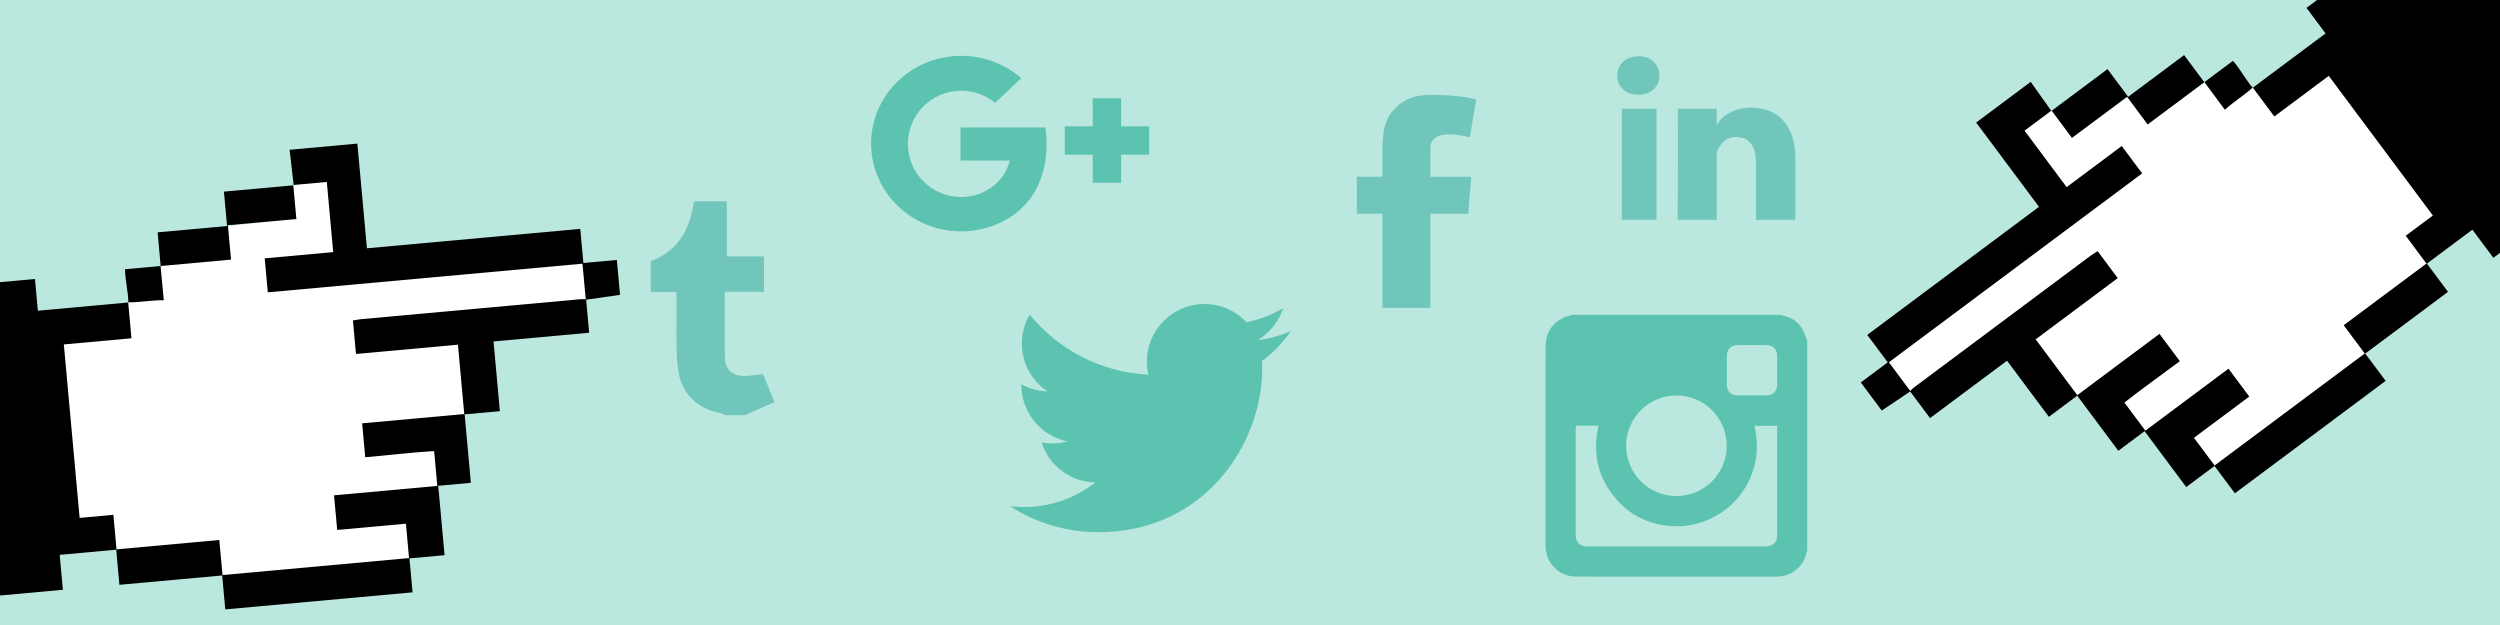
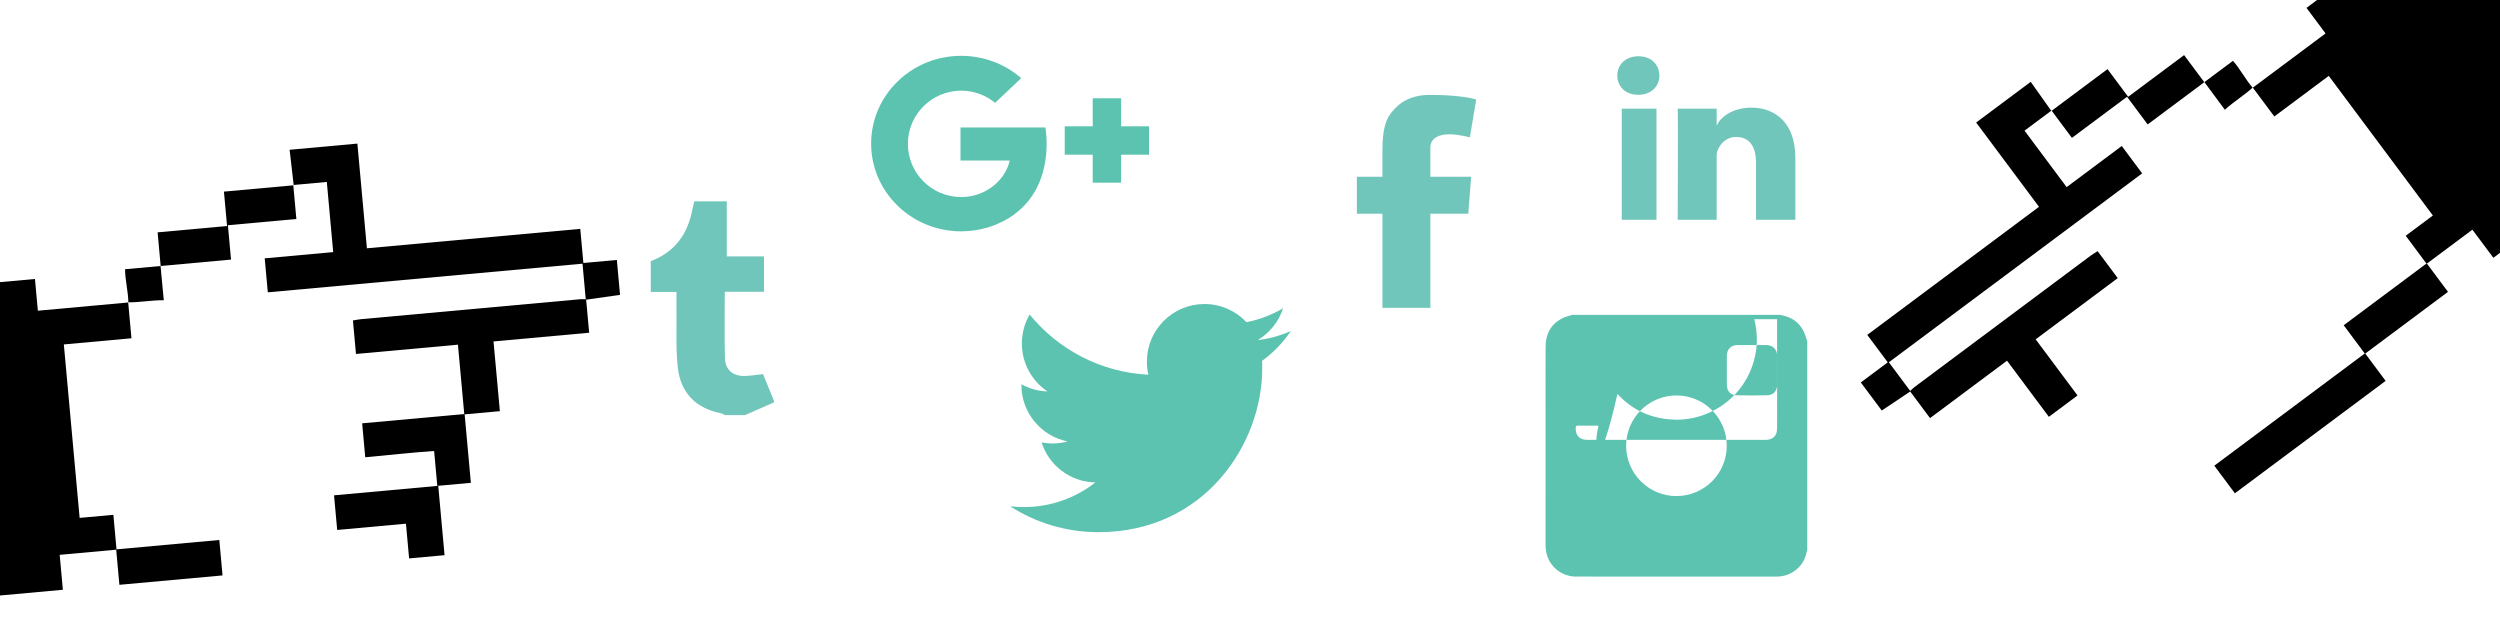
<svg xmlns="http://www.w3.org/2000/svg" version="1.1" id="Layer_1" x="0px" y="0px" width="600px" height="150px" viewBox="0 0 600 150" enable-background="new 0 0 600 150" xml:space="preserve">
-   <rect x="-19.735" y="-49.769" fill="#BAE7DE" width="643.967" height="249.537" />
  <g>
    <path fill="#71C6BB" d="M156.176,70.066c0-2.465,0-4.926,0-7.391c5.182-1.945,8.34-5.676,9.674-10.999   c0.277-1.11,0.507-2.231,0.761-3.349c2.608,0,5.217,0,7.823,0c0,4.314,0,8.629,0,13.211c3.114,0,6.038,0,8.923,0   c0,2.926,0,5.576,0,8.496c-3.174,0-6.24,0-9.409,0c0,5.473-0.096,10.68,0.036,15.879c0.071,2.809,1.864,4.357,4.67,4.319   c1.495-0.021,2.983-0.296,4.465-0.454c0.89,2.161,1.752,4.268,2.619,6.373c0,0.143,0,0.287,0,0.432   c-2.319,1.015-4.64,2.029-6.957,3.045c-1.592,0-3.187,0-4.781,0c-0.319-0.149-0.625-0.374-0.959-0.441   c-6.068-1.19-9.694-4.938-10.367-10.961c-0.525-4.727-0.251-9.538-0.322-14.312c-0.02-1.269-0.002-2.54-0.002-3.849   C160.067,70.066,158.123,70.066,156.176,70.066z" />
  </g>
  <g id="X0Ljum.tif">
    <g>
-       <path fill="#5CC3B0" d="M433.74,81.893c0,16.719,0,33.445,0,50.164c-0.036,0.107-0.081,0.213-0.107,0.325    c-0.286,1.384-0.847,2.649-1.827,3.673c-1.504,1.57-3.351,2.334-5.553,2.332c-15.965-0.018-31.932-0.012-47.895-0.012    c-0.233,0-0.467,0.014-0.699-0.008c-2.174-0.225-3.948-1.17-5.27-2.918c-1.072-1.416-1.457-3.043-1.457-4.797    c0.012-10.264,0.004-20.528,0.004-30.791c0-5.551-0.019-11.102,0.008-16.652c0.014-3.188,1.373-5.598,4.324-6.965    c0.66-0.307,1.391-0.451,2.092-0.67c16.652,0,33.307,0,49.96,0c0.11,0.029,0.216,0.073,0.33,0.098    c2.216,0.428,3.972,1.546,5.065,3.534C433.175,80.037,433.407,80.992,433.74,81.893z M383.642,102.156c-0.259,0-0.426,0-0.59,0    c-1.421,0-2.842,0.02-4.264-0.01c-0.471-0.011-0.619,0.104-0.619,0.602c0.016,8.527,0.011,17.053,0.012,25.58    c0,0.283,0.013,0.574,0.07,0.847c0.199,0.97,0.784,1.616,1.747,1.862c0.381,0.098,0.796,0.111,1.192,0.111    c14.061,0.008,28.119,0.004,42.184,0.004c0.281,0,0.573,0.006,0.853-0.033c0.294-0.042,0.595-0.108,0.864-0.228    c1.177-0.512,1.427-1.528,1.427-2.685c-0.001-8.494-0.001-16.984-0.001-25.482c0-0.176,0-0.354,0-0.537c-1.845,0-3.624,0-5.473,0    c0.716,2.959,0.84,5.889,0.191,8.831c-0.646,2.934-1.869,5.606-3.731,7.958c-1.864,2.35-4.171,4.172-6.888,5.461    c-2.713,1.287-5.586,1.938-8.59,1.861c-5.462-0.135-10.162-2.147-13.831-6.184C383.56,115.013,382.089,108.982,383.642,102.156z     M402.333,94.91c-6.643,0.004-12.051,5.406-12.064,12.059c-0.01,6.666,5.438,12.113,12.088,12.088    c6.703-0.025,12.091-5.436,12.062-12.113C414.39,100.283,408.99,94.9,402.333,94.91z M414.445,88.863c0,0.585,0,1.171,0,1.758    c0,0.583-0.009,1.17,0.002,1.753c0.034,1.509,0.851,2.457,2.351,2.491c2.436,0.061,4.881,0.061,7.316,0    c1.512-0.034,2.387-1.002,2.402-2.521c0.016-2.322,0.016-4.642,0-6.967c-0.02-1.566-1.033-2.552-2.604-2.562    c-2.289-0.012-4.579-0.012-6.869,0c-1.624,0.01-2.58,0.969-2.597,2.59C414.437,86.559,414.445,87.709,414.445,88.863z" />
+       <path fill="#5CC3B0" d="M433.74,81.893c0,16.719,0,33.445,0,50.164c-0.036,0.107-0.081,0.213-0.107,0.325    c-0.286,1.384-0.847,2.649-1.827,3.673c-1.504,1.57-3.351,2.334-5.553,2.332c-15.965-0.018-31.932-0.012-47.895-0.012    c-0.233,0-0.467,0.014-0.699-0.008c-2.174-0.225-3.948-1.17-5.27-2.918c-1.072-1.416-1.457-3.043-1.457-4.797    c0.012-10.264,0.004-20.528,0.004-30.791c0-5.551-0.019-11.102,0.008-16.652c0.014-3.188,1.373-5.598,4.324-6.965    c0.66-0.307,1.391-0.451,2.092-0.67c16.652,0,33.307,0,49.96,0c0.11,0.029,0.216,0.073,0.33,0.098    c2.216,0.428,3.972,1.546,5.065,3.534C433.175,80.037,433.407,80.992,433.74,81.893z M383.642,102.156c-0.259,0-0.426,0-0.59,0    c-1.421,0-2.842,0.02-4.264-0.01c-0.471-0.011-0.619,0.104-0.619,0.602c0,0.283,0.013,0.574,0.07,0.847c0.199,0.97,0.784,1.616,1.747,1.862c0.381,0.098,0.796,0.111,1.192,0.111    c14.061,0.008,28.119,0.004,42.184,0.004c0.281,0,0.573,0.006,0.853-0.033c0.294-0.042,0.595-0.108,0.864-0.228    c1.177-0.512,1.427-1.528,1.427-2.685c-0.001-8.494-0.001-16.984-0.001-25.482c0-0.176,0-0.354,0-0.537c-1.845,0-3.624,0-5.473,0    c0.716,2.959,0.84,5.889,0.191,8.831c-0.646,2.934-1.869,5.606-3.731,7.958c-1.864,2.35-4.171,4.172-6.888,5.461    c-2.713,1.287-5.586,1.938-8.59,1.861c-5.462-0.135-10.162-2.147-13.831-6.184C383.56,115.013,382.089,108.982,383.642,102.156z     M402.333,94.91c-6.643,0.004-12.051,5.406-12.064,12.059c-0.01,6.666,5.438,12.113,12.088,12.088    c6.703-0.025,12.091-5.436,12.062-12.113C414.39,100.283,408.99,94.9,402.333,94.91z M414.445,88.863c0,0.585,0,1.171,0,1.758    c0,0.583-0.009,1.17,0.002,1.753c0.034,1.509,0.851,2.457,2.351,2.491c2.436,0.061,4.881,0.061,7.316,0    c1.512-0.034,2.387-1.002,2.402-2.521c0.016-2.322,0.016-4.642,0-6.967c-0.02-1.566-1.033-2.552-2.604-2.562    c-2.289-0.012-4.579-0.012-6.869,0c-1.624,0.01-2.58,0.969-2.597,2.59C414.437,86.559,414.445,87.709,414.445,88.863z" />
    </g>
  </g>
  <g>
    <path fill="#71C6BB" d="M325.643,42.414h6.139v-5.967c0-2.635,0.063-6.688,1.975-9.199c2.016-2.665,4.777-4.477,9.531-4.477   c7.745,0,11.006,1.107,11.006,1.107l-1.53,9.094c0,0-2.565-0.739-4.951-0.739c-2.392,0-4.524,0.853-4.524,3.244v6.937h9.793   l-0.69,8.882h-9.103v22.589h-11.506V51.296h-6.139V42.414L325.643,42.414z" />
  </g>
  <path fill="#5CC3B0" d="M309.796,79.445c-2.48,1.097-5.142,1.846-7.94,2.18c2.856-1.713,5.051-4.424,6.082-7.646  c-2.678,1.584-5.628,2.727-8.786,3.346c-2.51-2.684-6.11-4.36-10.085-4.36c-7.628,0-13.816,6.195-13.816,13.821  c0,1.085,0.119,2.138,0.355,3.146c-11.489-0.578-21.664-6.072-28.488-14.443c-1.193,2.051-1.872,4.424-1.872,6.957  c0,4.789,2.443,9.021,6.15,11.502c-2.265-0.068-4.397-0.695-6.261-1.722v0.169c0,6.695,4.759,12.289,11.089,13.554  c-1.16,0.316-2.381,0.481-3.649,0.481c-0.883,0-1.755-0.082-2.593-0.236c1.755,5.484,6.855,9.488,12.905,9.59  c-4.726,3.709-10.687,5.914-17.165,5.914c-1.111,0-2.208-0.061-3.293-0.186c6.116,3.92,13.383,6.213,21.185,6.213  c25.425,0,39.32-21.063,39.32-39.336c0-0.598-0.012-1.193-0.035-1.785C305.602,84.654,307.951,82.217,309.796,79.445" />
  <g>
    <polygon fill-rule="evenodd" clip-rule="evenodd" fill="#FFFFFF" points="11.477,80.622 15.501,124.824 27.28,125.267    28.071,133.96 52.796,133.868 53.593,140.116 98.29,136.046 97.201,122.293 105.323,118.161 104.25,106.384 103.684,100.16    112.979,99.314 114.659,74.295 140.666,71.835 139.8,63.281 84.87,62.631 81.523,42.016 70.384,44.401 69.83,49.298 71.127,52.558    54.495,54.243 55.446,62.3 38.561,63.839 38.394,70.915 30.805,72.593 30.316,78.059  " />
    <g id="_x35_TblqX_1_">
      <g>
        <path fill-rule="evenodd" clip-rule="evenodd" d="M-60.541,73.229c22.858-2.081,45.716-4.163,68.932-6.276     c0.246,2.703,0.479,5.26,0.694,7.618c7.48-0.68,14.6-1.328,21.719-1.978l-0.039-0.038c0.252,2.775,0.505,5.554,0.785,8.63     c-5.27,0.48-10.636,0.969-16.228,1.478c1.271,13.957,2.515,27.621,3.791,41.631c2.614-0.238,5.172-0.472,8.097-0.737     c0.273,3.011,0.517,5.686,0.76,8.361c-4.439,0.403-8.877,0.808-13.644,1.243c0.271,2.974,0.513,5.619,0.764,8.384     c-23.17,2.109-46.005,4.188-68.841,6.269C-56.014,122.951-58.278,98.09-60.541,73.229z" />
        <path fill-rule="evenodd" clip-rule="evenodd" d="M85.77,34.463c0.754,8.273,1.507,16.55,2.289,25.127     c17.206-1.567,34.027-3.098,51.204-4.662c0.258,2.842,0.491,5.395,0.746,8.19c2.833-0.258,5.317-0.483,8.035-0.731     c0.263,2.892,0.503,5.531,0.762,8.381c-2.719,0.387-5.467,0.776-8.217,1.167c-0.253-2.777-0.506-5.553-0.789-8.653     c-25.25,2.299-50.313,4.581-75.527,6.876c-0.257-2.814-0.483-5.303-0.743-8.156c5.391-0.491,10.833-0.986,16.437-1.497     c-0.522-5.73-1.011-11.101-1.532-16.835c-2.722,0.248-5.386,0.49-8.051,0.732l0.101,0.069c-0.326-2.843-0.652-5.686-0.978-8.526     C74.928,35.45,80.349,34.956,85.77,34.463z" />
        <path fill-rule="evenodd" clip-rule="evenodd" d="M140.666,71.835c0.234,2.573,0.469,5.149,0.731,8.02     c-7.678,0.699-15.174,1.381-22.953,2.089c0.515,5.644,1.002,10.995,1.524,16.733c-3.033,0.276-5.787,0.527-8.541,0.778     c-0.499-5.483-0.998-10.968-1.523-16.732c-8.164,0.742-16.225,1.477-24.471,2.228c-0.257-2.822-0.489-5.364-0.732-8.041     c0.741-0.12,1.366-0.257,1.996-0.315c17.524-1.601,35.05-3.194,52.576-4.782C139.733,71.769,140.2,71.824,140.666,71.835z" />
        <path fill-rule="evenodd" clip-rule="evenodd" d="M104.19,108.238c-4.746,0.306-11.646,1.061-16.531,1.506     c-0.251-2.753-0.483-5.293-0.743-8.145c8.23-0.749,16.409-1.494,24.589-2.238c0.492,5.4,0.984,10.803,1.504,16.516     c-2.611,0.237-5.086,0.462-7.831,0.712c0.508,5.585,0.989,10.868,1.517,16.654c-3.002,0.274-5.757,0.524-8.508,0.775     c-0.245-2.689-0.49-5.381-0.759-8.332c-5.544,0.504-10.917,0.994-16.502,1.502c-0.256-2.813-0.489-5.373-0.757-8.31     c8.135-0.74,16.29-1.483,24.784-2.258L104.19,108.238z" />
-         <path fill-rule="evenodd" clip-rule="evenodd" d="M98.261,133.93c0.245,2.688,0.49,5.375,0.75,8.229     c-15.038,1.37-29.753,2.709-44.947,4.093c-0.248-2.721-0.499-5.477-0.75-8.232C68.296,136.657,83.28,135.294,98.261,133.93z" />
        <path fill-rule="evenodd" clip-rule="evenodd" d="M70.384,44.401c0.237,2.598,0.473,5.194,0.743,8.156     c-5.601,0.51-10.856,0.989-16.432,1.496c0.265,2.909,0.498,5.47,0.751,8.246c-5.585,0.51-11.348,1.034-16.885,1.539     c-0.232-2.551-0.471-5.174-0.735-8.077c5.323-0.485,11.096-1.011,16.67-1.519c-0.259-2.848-0.494-5.423-0.751-8.256     c5.776-0.524,11.254-1.023,16.735-1.521C70.485,44.471,70.384,44.401,70.384,44.401z" />
        <path fill-rule="evenodd" clip-rule="evenodd" d="M53.409,138.1c-8.148,0.741-16.299,1.484-24.755,2.254     c-0.274-3.008-0.525-5.756-0.774-8.504c8.145-0.742,16.291-1.483,24.755-2.254C52.923,132.76,53.167,135.43,53.409,138.1z" />
        <path fill-rule="evenodd" clip-rule="evenodd" d="M30.805,72.593c-0.009-2.469-0.782-5.342-0.791-7.977     c2.589-0.235,5.82-0.529,8.515-0.775c0.152,1.669,0.405,4.103,0.78,8.216c-2.952-0.029-5.718,0.53-8.541,0.5     C30.766,72.555,30.805,72.593,30.805,72.593z" />
      </g>
    </g>
  </g>
  <g>
    <polygon fill-rule="evenodd" clip-rule="evenodd" fill="#FFFFFF" points="560.396,14.123 586.93,49.703 578.461,57.902    583.681,64.898 565.221,81.348 568.801,86.529 532.822,113.361 524.447,102.399 515.642,104.75 508.572,95.271 504.836,90.261    497.354,95.84 479.391,78.346 458.395,93.89 453.324,86.947 493.764,49.768 482.482,32.189 492.365,26.524 496.049,29.798    497.262,33.09 510.762,23.232 515.438,29.863 529.03,19.727 533.881,24.883 540.65,21.062 544.665,24.802  " />
    <g id="_x35_TblqX_4_">
      <g>
        <path fill-rule="evenodd" clip-rule="evenodd" d="M609.047-39.489c-18.4,13.721-36.801,27.442-55.489,41.379     c1.626,2.177,3.159,4.234,4.575,6.134c-6.02,4.491-11.752,8.765-17.482,13.039l0.003-0.057c1.667,2.234,3.335,4.472,5.183,6.946     c4.24-3.163,8.561-6.385,13.062-9.741c8.377,11.236,16.58,22.232,24.99,33.51c-2.104,1.57-4.164,3.104-6.518,4.862     c1.808,2.422,3.412,4.575,5.018,6.729c3.574-2.666,7.147-5.329,10.984-8.19c1.785,2.396,3.373,4.523,5.033,6.75     c18.65-13.91,37.031-27.617,55.412-41.326C638.896,0.533,623.971-19.479,609.047-39.489z" />
        <path fill-rule="evenodd" clip-rule="evenodd" d="M474.276,29.407c4.968,6.661,9.937,13.321,15.085,20.228     c-13.852,10.328-27.392,20.426-41.218,30.738c1.707,2.285,3.239,4.34,4.917,6.59c-2.279,1.703-4.279,3.193-6.468,4.825     c1.735,2.326,3.321,4.452,5.032,6.745c2.281-1.529,4.586-3.076,6.894-4.62c-1.667-2.236-3.333-4.471-5.194-6.966     c20.325-15.16,40.5-30.205,60.795-45.34c-1.689-2.265-3.185-4.27-4.897-6.566c-4.339,3.238-8.72,6.504-13.229,9.866     c-3.439-4.612-6.663-8.935-10.105-13.55c2.189-1.633,4.335-3.233,6.479-4.833l-0.028,0.118c-1.659-2.334-3.314-4.666-4.97-6.998     C483.003,22.898,478.641,26.152,474.276,29.407z" />
        <path fill-rule="evenodd" clip-rule="evenodd" d="M458.395,93.89c1.545,2.072,3.091,4.146,4.812,6.455     c6.182-4.608,12.217-9.109,18.477-13.778c3.388,4.543,6.6,8.852,10.045,13.469c2.441-1.819,4.658-3.475,6.875-5.125     c-3.294-4.415-6.584-8.83-10.045-13.471c6.57-4.9,13.06-9.738,19.697-14.689c-1.693-2.271-3.219-4.317-4.827-6.473     c-0.631,0.406-1.188,0.721-1.695,1.1c-14.109,10.516-28.216,21.038-42.316,31.564C459.045,93.217,458.734,93.57,458.395,93.89z" />
-         <path fill-rule="evenodd" clip-rule="evenodd" d="M509.854,96.609c3.737-2.943,9.375-6.988,13.309-9.924     c-1.653-2.214-3.177-4.259-4.888-6.555c-6.625,4.94-13.209,9.852-19.794,14.761c3.243,4.349,6.485,8.696,9.913,13.294     c2.103-1.568,4.096-3.055,6.305-4.701c3.353,4.495,6.523,8.748,9.998,13.406c2.416-1.802,4.631-3.455,6.848-5.107     c-1.615-2.165-3.23-4.332-5.001-6.707c4.462-3.328,8.787-6.553,13.282-9.907c-1.689-2.265-3.226-4.323-4.986-6.688     c-6.549,4.884-13.112,9.777-19.951,14.878L509.854,96.609z" />
        <path fill-rule="evenodd" clip-rule="evenodd" d="M531.432,111.767c1.613,2.163,3.227,4.327,4.939,6.624     c12.104-9.027,23.948-17.859,36.18-26.981c-1.635-2.19-3.288-4.409-4.941-6.625C555.551,93.777,543.49,102.773,531.432,111.767z" />
        <path fill-rule="evenodd" clip-rule="evenodd" d="M492.365,26.524c1.561,2.091,3.119,4.181,4.896,6.565     c4.506-3.362,8.737-6.518,13.228-9.864c1.746,2.341,3.282,4.403,4.948,6.638c4.496-3.352,9.135-6.812,13.593-10.137     c-1.532-2.052-3.106-4.164-4.849-6.502c-4.285,3.197-8.934,6.663-13.42,10.008c-1.709-2.291-3.254-4.365-4.954-6.645     c-4.649,3.469-9.06,6.758-13.47,10.049C492.337,26.643,492.365,26.524,492.365,26.524z" />
        <path fill-rule="evenodd" clip-rule="evenodd" d="M567.592,84.905c6.56-4.892,13.121-9.784,19.927-14.86     c-1.806-2.42-3.456-4.635-5.104-6.846c-6.557,4.892-13.113,9.781-19.928,14.861C564.385,80.609,565.988,82.759,567.592,84.905z" />
        <path fill-rule="evenodd" clip-rule="evenodd" d="M540.65,21.062c-1.642-1.844-2.986-4.5-4.74-6.467     c-2.084,1.555-4.686,3.494-6.854,5.113c1.002,1.344,2.439,3.322,4.908,6.633c2.176-1.992,4.607-3.425,6.688-5.332     C540.653,21.006,540.65,21.062,540.65,21.062z" />
      </g>
    </g>
  </g>
  <g>
    <path fill="#5CC3B0" d="M230.521,30.588v7.942h11.8c-1.007,4.689-5.716,8.761-11.635,8.761c-7.06,0-12.792-5.713-12.792-12.766   c0-7.047,5.731-12.762,12.792-12.762c3.095,0,5.929,1.094,8.138,2.917l6.267-5.923c-3.825-3.331-8.871-5.356-14.405-5.356   c-11.938,0-21.614,9.431-21.614,21.062c0,11.63,9.679,21.061,21.614,21.061c2.248,0,4.42-0.339,6.46-0.958l-0.025,0.013   c0.045-0.018,0.086-0.031,0.13-0.048c2.261-0.697,4.353-1.748,6.222-3.084l-0.159,0.079c10.213-7.358,7.572-20.938,7.572-20.938   H230.521L230.521,30.588z" />
    <polygon fill="#5CC3B0" points="275.784,30.311 269.068,30.311 269.068,23.589 262.251,23.589 262.251,30.311 255.533,30.311    255.533,37.127 262.251,37.127 262.251,43.842 269.068,43.842 269.068,37.127 275.784,37.127  " />
  </g>
  <path fill="#71C6BB" d="M397.562,52.752h-8.337V26.083h8.332v26.669H397.562z M393.18,22.751h-0.062  c-3.013,0-4.971-2.035-4.971-4.616c0-2.636,2.014-4.634,5.094-4.634c3.067,0,4.958,1.989,5.017,4.623  C398.266,20.703,396.309,22.751,393.18,22.751z M430.889,52.752h-9.451v-13.8c0-3.611-1.471-6.076-4.727-6.076  c-2.482,0-3.864,1.662-4.511,3.266c-0.238,0.573-0.196,1.375-0.196,2.18v14.431h-9.36c0,0,0.12-24.446,0-26.669h9.36v4.187  c0.55-1.831,3.537-4.441,8.311-4.441c5.919,0,10.574,3.833,10.574,12.094V52.752L430.889,52.752z" />
</svg>